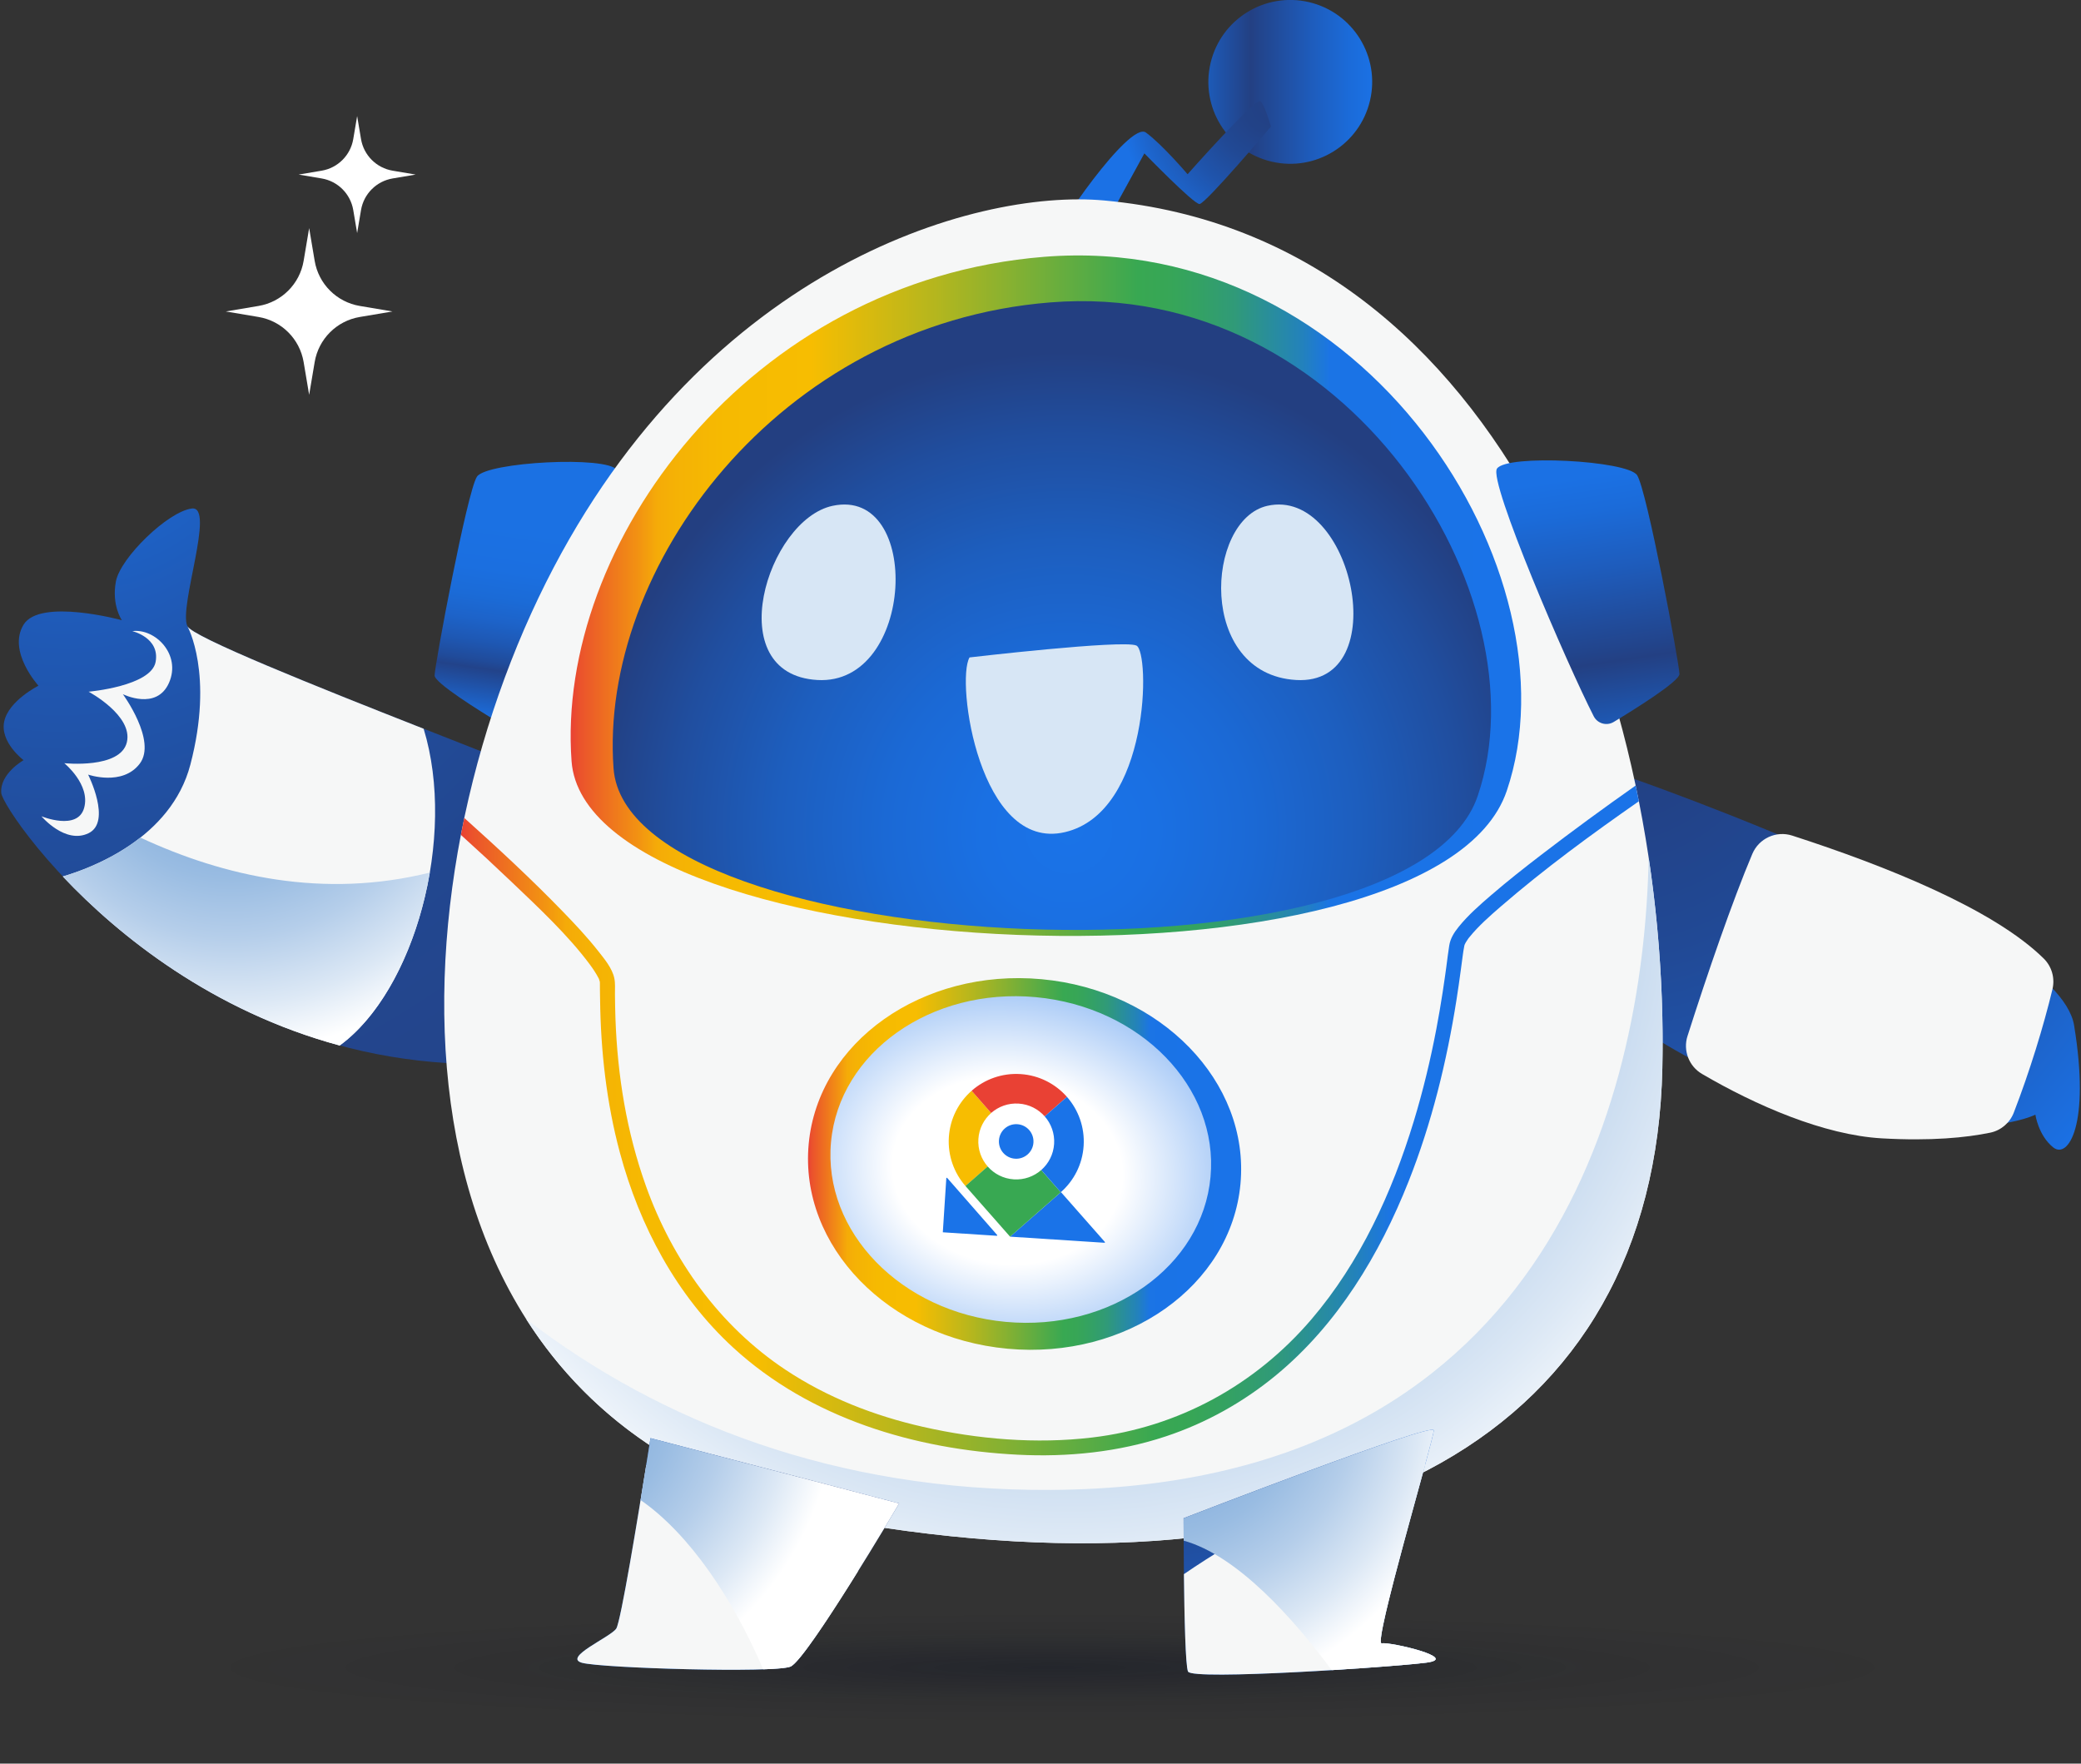
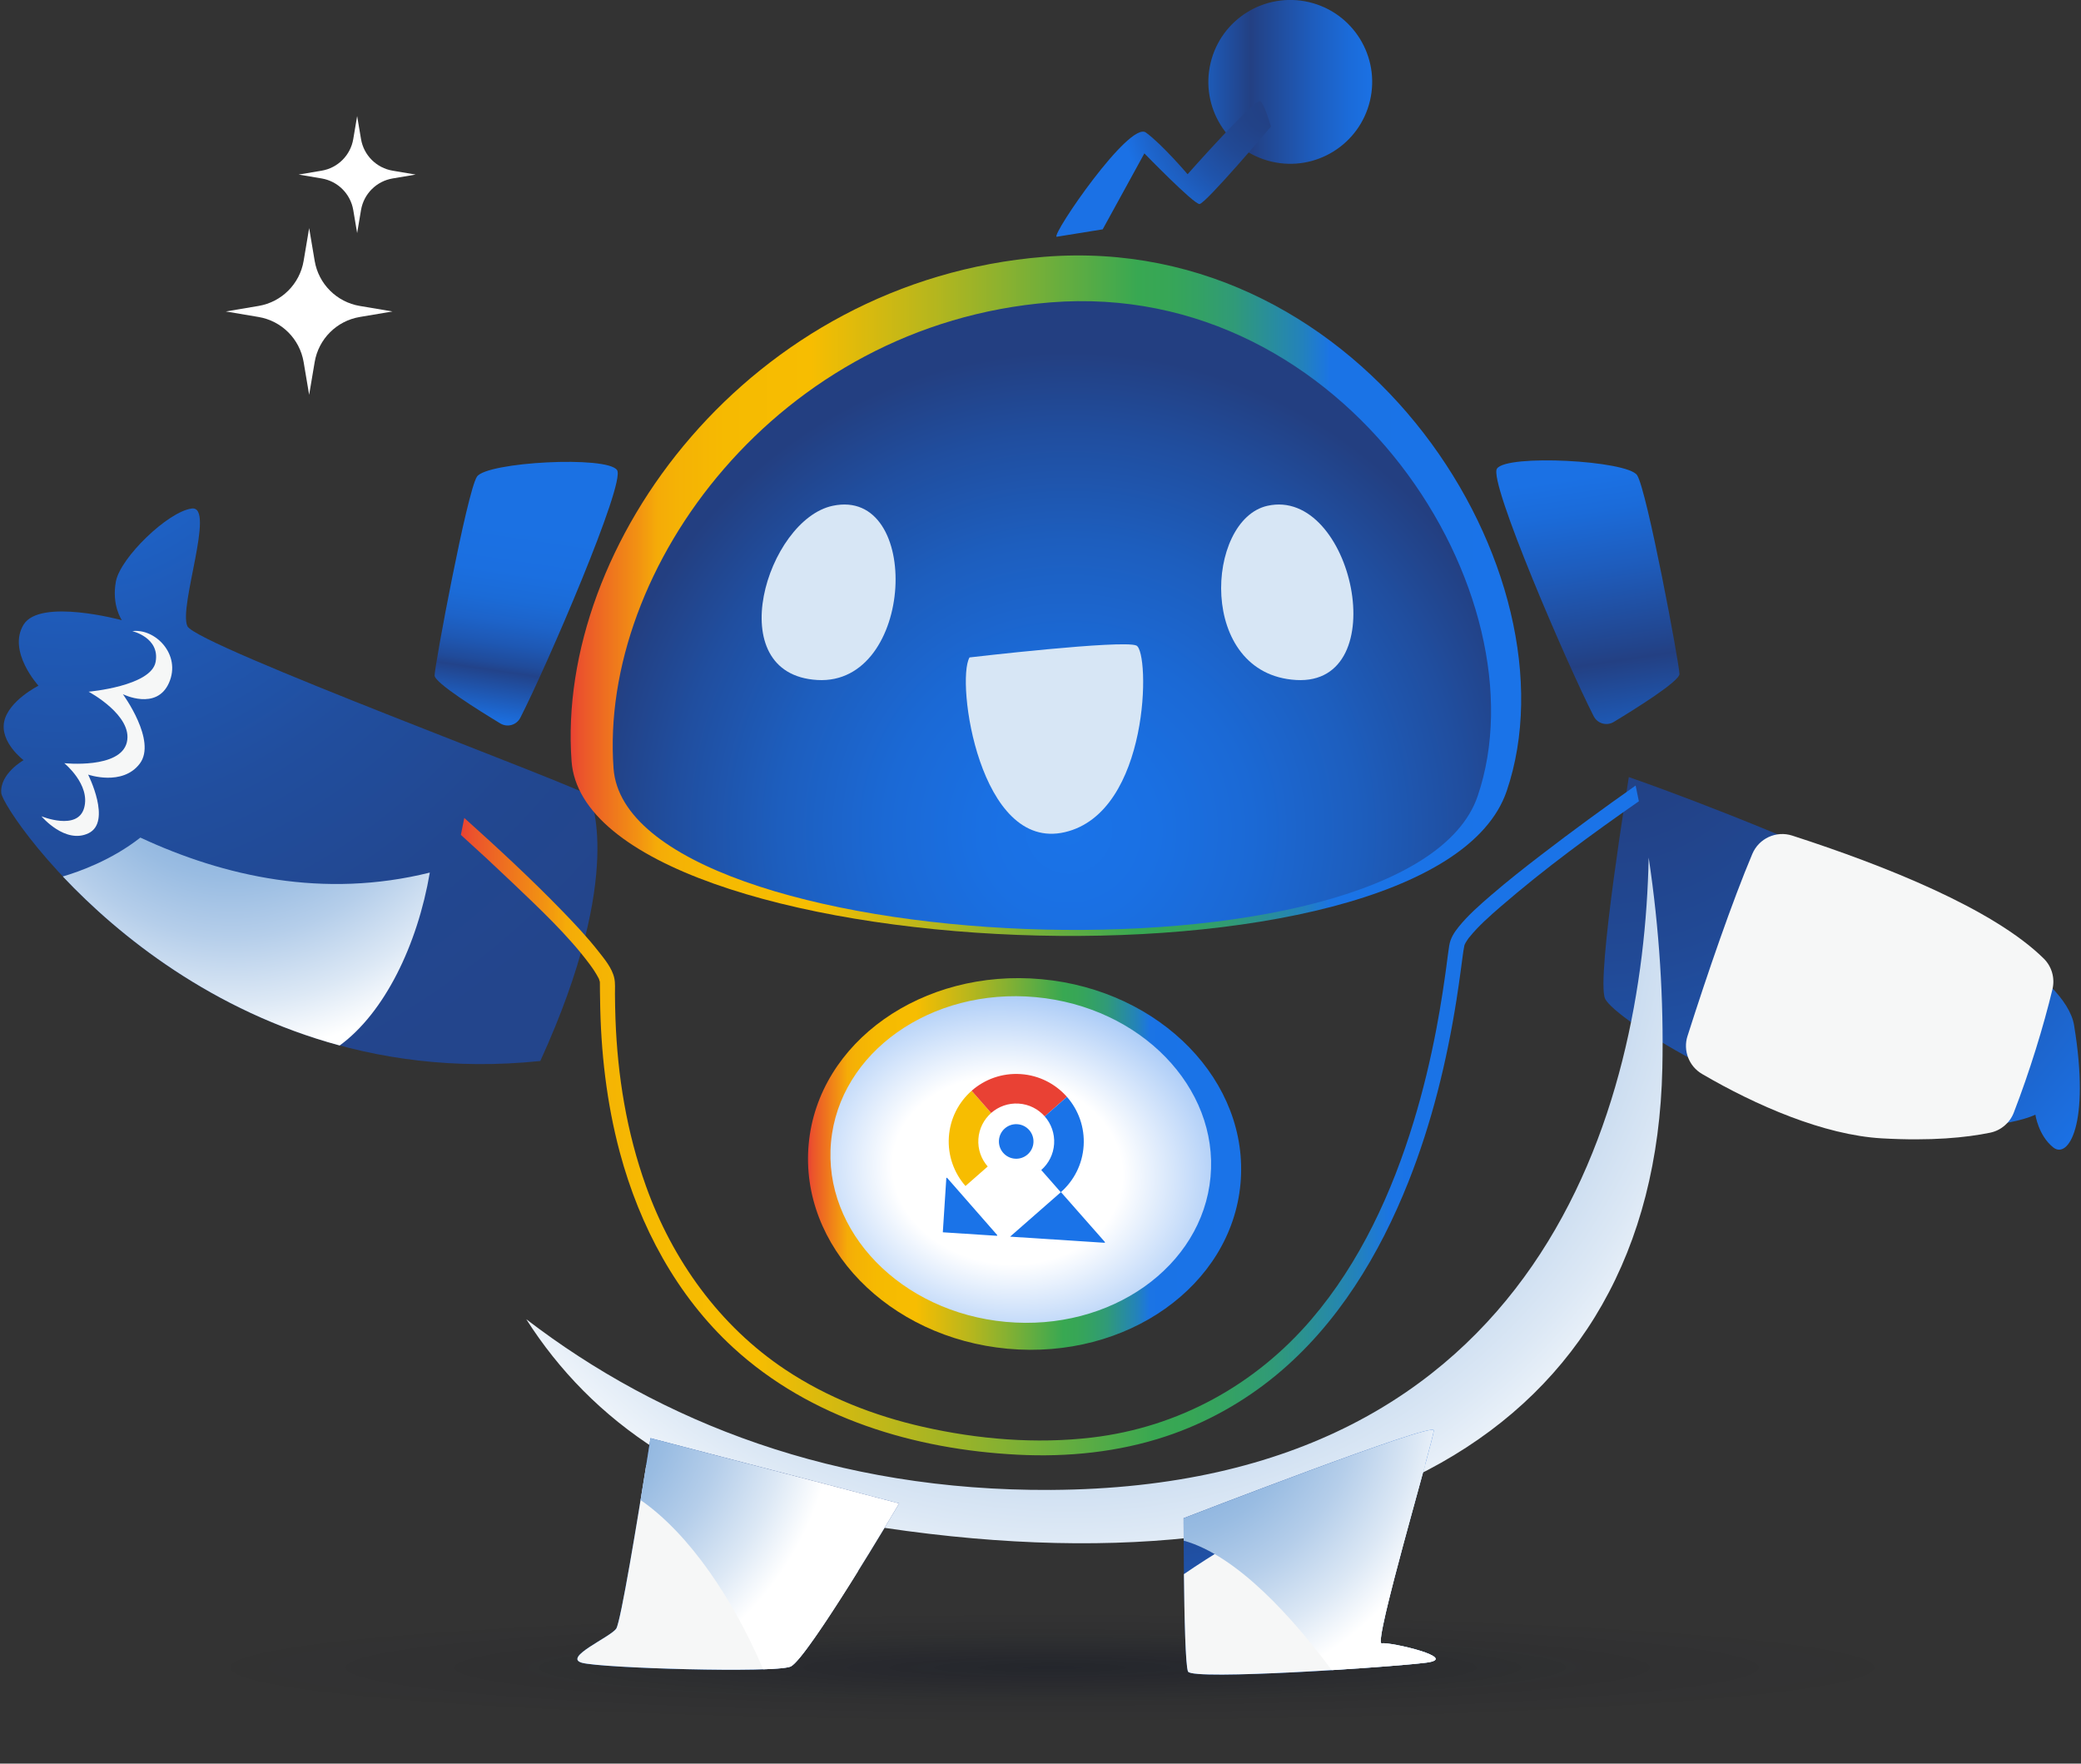
<svg xmlns="http://www.w3.org/2000/svg" width="426" height="361" viewBox="0 0 426 361" fill="none">
  <rect x="0" y="0" width="426" height="361" fill="#333333" stroke="none" />
  <g clip-path="url(#clip0_1409_7403)">
    <g opacity="0.3">
      <path d="M25.239 340.815C25.239 332.079 108.055 325 210.212 325C312.369 325 397.728 332.318 395.184 340.815C391.921 351.702 309.189 358.729 210.212 356.629C108.092 354.463 25.239 349.548 25.239 340.815Z" fill="url(#paint0_radial_1409_7403)" style="mix-blend-mode:multiply" />
    </g>
    <path d="M120.665 162.92C119.751 161.396 40.189 132.132 38.359 128.169C36.528 124.206 44.149 103.476 39.272 104.087C34.395 104.699 24.639 114.147 23.725 119.023C22.812 123.9 24.944 126.95 24.944 126.95C24.944 126.95 8.178 122.378 4.826 127.863C1.474 133.351 7.876 140.361 7.876 140.361C7.876 140.361 1.78 143.41 0.863 147.676C-0.051 151.945 4.826 155.602 4.826 155.602C4.826 155.602 -0.051 158.346 0.255 162.309C0.561 166.272 40.189 224.497 110.606 217.179C128.285 178.464 120.665 162.917 120.665 162.917V162.92Z" fill="url(#paint1_radial_1409_7403)" />
-     <path d="M38.358 128.172C38.358 128.172 43.846 137.925 38.969 156.522C35.016 171.595 18.845 177.655 12.862 179.409C24.361 191.61 43.529 206.979 69.541 214.004C84.917 202.775 93.509 171.342 86.723 149.17C64.499 140.431 39.379 130.378 38.358 128.172Z" fill="#F6F7F7" />
    <path d="M27.081 129.188C27.081 129.188 32.77 130.508 31.857 135.489C30.943 140.466 18.14 141.585 18.14 141.585C18.14 141.585 27.285 146.462 25.965 151.949C24.645 157.437 13.162 156.218 13.162 156.218C13.162 156.218 18.546 160.588 17.226 165.364C15.906 170.139 8.487 167.09 8.487 167.09C8.487 167.09 13.364 172.88 18.14 170.546C22.916 168.208 18.039 158.556 18.039 158.556C18.039 158.556 25.052 160.994 28.605 156.319C32.162 151.644 25.15 142.092 25.15 142.092C25.15 142.092 32.058 145.548 34.601 139.754C37.14 133.964 31.756 128.577 27.081 129.188Z" fill="#F6F7F7" />
    <path style="mix-blend-mode:multiply" d="M28.736 171.445C22.888 176.044 16.245 178.415 12.859 179.408C24.358 191.609 43.526 206.979 69.538 214.004C78.708 207.306 85.464 193.427 87.985 178.611C66.29 184.004 45.888 179.43 28.733 171.448L28.736 171.445Z" fill="url(#paint2_radial_1409_7403)" />
    <path d="M333.439 159.062C333.439 159.062 421.233 189.445 424.585 209.868C427.938 230.292 423.366 237.305 420.317 234.866C417.267 232.428 416.659 228.159 416.659 228.159C416.659 228.159 408.733 232.428 385.26 230.292C361.786 228.159 330.39 208.649 328.56 204.38C326.729 200.112 333.436 159.062 333.436 159.062H333.439Z" fill="url(#paint3_radial_1409_7403)" />
    <path d="M345.445 212.072C344.501 215.036 345.739 218.257 348.424 219.828C359.443 226.272 373.361 232.334 385.235 233.013C395.322 233.587 402.509 232.86 407.41 231.851C409.607 231.399 411.425 229.853 412.235 227.763C415.48 219.385 418.349 210.028 420.158 202.487C420.702 200.223 420.027 197.839 418.371 196.205C408.024 186.008 385.877 177.186 366.902 171.045C363.611 169.978 360.057 171.607 358.713 174.794C354.646 184.425 349.573 199.123 345.448 212.075L345.445 212.072Z" fill="#F6F7F7" />
    <path d="M280.448 20.611C282.575 11.599 276.994 2.569 267.981 0.442C258.969 -1.685 249.939 3.897 247.812 12.909C245.685 21.921 251.267 30.951 260.279 33.078C269.291 35.205 278.321 29.623 280.448 20.611Z" fill="url(#paint4_linear_1409_7403)" />
    <path d="M216.284 48.465C215.37 47.854 231.22 24.689 234.575 27.127C237.927 29.566 243.109 35.662 243.109 35.662C243.109 35.662 257.132 19.809 258.045 20.726C258.959 21.639 260.178 25.908 260.178 25.908C260.178 25.908 246.764 41.761 245.545 41.761C244.325 41.761 234.266 31.396 234.266 31.396L225.732 46.943L216.281 48.468L216.284 48.465Z" fill="url(#paint5_radial_1409_7403)" />
    <path d="M102.42 148.083C103.865 148.957 105.747 148.422 106.517 146.916C111.959 136.276 128.087 98.878 126.324 96.232C124.322 93.228 99.639 94.564 97.638 97.567C95.636 100.571 88.966 136.264 88.966 138.265C88.966 139.759 97.903 145.351 102.423 148.086L102.42 148.083Z" fill="url(#paint6_linear_1409_7403)" />
-     <path d="M226.084 41.039C308.705 48.633 341.922 143.855 340.297 218.665C338.671 293.476 275.67 328.102 176.497 312.03C77.324 295.957 78.137 189.457 110.245 122.343C142.354 55.23 199.258 38.573 226.084 41.039Z" fill="#F6F7F7" />
    <path d="M253.936 242.331C255.863 221.445 237.638 202.689 213.229 200.437C188.821 198.186 167.472 213.292 165.546 234.178C163.619 255.064 181.845 273.821 206.253 276.073C230.661 278.324 252.01 263.218 253.936 242.331Z" fill="url(#paint7_linear_1409_7403)" />
    <path d="M247.805 240.926C249.498 222.571 233.48 206.087 212.027 204.108C190.575 202.129 171.811 215.405 170.118 233.761C168.425 252.116 184.443 268.6 205.896 270.579C227.348 272.558 246.112 259.282 247.805 240.926Z" fill="url(#paint8_radial_1409_7403)" />
    <path d="M334.833 160.793C328.288 165.404 321.822 170.128 315.479 174.999C312.014 177.66 308.579 180.364 305.267 183.218C302.936 185.229 300.561 187.297 298.618 189.702C297.665 190.882 296.91 192.055 296.669 193.564C296.455 194.903 296.296 196.25 296.115 197.595C296.103 197.68 296.097 197.732 296.094 197.766C296.094 197.787 296.085 197.824 296.079 197.885C296.051 198.096 296.021 198.304 295.993 198.515C295.926 199.003 295.859 199.492 295.788 199.978C295.639 201.039 295.483 202.102 295.318 203.159C294.933 205.653 294.505 208.14 294.035 210.621C292.821 216.986 291.306 223.296 289.418 229.496C284.978 244.089 278.426 258.405 268.45 270.071C256.945 283.522 241.197 292.154 223.575 294.247C212.071 295.613 200.209 294.617 188.934 292.062C178.963 289.804 169.332 286.049 160.797 280.378C147.304 271.412 137.657 257.937 132.233 242.778C128.264 231.683 126.416 220.216 125.991 208.546C125.93 206.866 125.902 205.185 125.887 203.504C125.878 202.447 125.976 201.298 125.759 200.253C125.322 198.16 123.702 196.256 122.419 194.628C120.191 191.798 117.716 189.167 115.211 186.582C108.769 179.936 101.968 173.639 95.08 167.46C95.068 167.448 95.056 167.439 95.043 167.427C94.799 168.579 94.567 169.734 94.344 170.892C97.858 174.064 101.332 177.284 104.757 180.551C110.276 185.818 116.265 191.395 120.729 197.402C121.389 198.292 122.003 199.208 122.517 200.192C122.562 200.278 122.59 200.33 122.605 200.357C122.611 200.375 122.617 200.403 122.633 200.449C122.685 200.605 122.727 200.764 122.779 200.919C122.782 200.932 122.785 200.941 122.792 200.95C122.792 200.953 122.792 200.956 122.792 200.959C122.795 201.051 122.804 201.142 122.804 201.231C122.798 202.356 122.828 203.483 122.844 204.607C122.972 215.146 124.154 225.703 126.889 235.9C130.935 250.977 138.51 265.207 150.087 275.843C165.87 290.339 187.277 296.701 208.34 297.767C218.558 298.287 228.947 297.242 238.685 294.003C246.954 291.253 254.605 286.969 261.312 281.417C273.816 271.067 282.417 256.788 288.342 241.846C293.078 229.902 296.158 217.34 298.157 204.662C298.474 202.643 298.765 200.62 299.037 198.594C299.153 197.729 299.269 196.865 299.382 196C299.388 195.96 299.391 195.93 299.394 195.905C299.394 195.893 299.397 195.884 299.4 195.868C299.419 195.728 299.44 195.584 299.458 195.444C299.495 195.175 299.532 194.909 299.574 194.64C299.629 194.27 299.694 193.907 299.77 193.543C299.782 193.485 299.831 193.36 299.865 193.277C299.929 193.149 299.993 193.021 300.066 192.895C300.176 192.709 300.299 192.532 300.418 192.351C300.69 191.942 300.574 192.119 300.778 191.863C302.67 189.519 304.983 187.496 307.253 185.531C316.182 177.807 325.77 170.791 335.49 164.014C335.276 162.941 335.056 161.869 334.83 160.796L334.833 160.793Z" fill="url(#paint9_linear_1409_7403)" />
    <path d="M330.345 147.778C328.899 148.652 327.017 148.117 326.247 146.611C320.805 135.971 304.677 98.573 306.441 95.927C308.442 92.924 333.125 94.259 335.127 97.263C337.128 100.266 343.799 135.959 343.799 137.96C343.799 139.455 334.861 145.046 330.342 147.781L330.345 147.778Z" fill="url(#paint10_linear_1409_7403)" />
    <path style="mix-blend-mode:multiply" d="M340.297 218.668C340.599 204.765 339.695 190.153 337.498 175.535C336.486 226.329 315.757 304.366 215.163 304.977C171.055 305.243 135.173 291.102 107.728 270.03C121.071 290.973 143.124 306.624 176.497 312.033C275.67 328.105 338.671 293.479 340.297 218.668Z" fill="url(#paint11_radial_1409_7403)" />
    <path d="M213.738 52.571C153.335 57.417 113.753 111.505 117.004 155.808C120.114 198.202 293.402 206.207 308.441 161.904C323.481 117.6 279.584 47.285 213.738 52.571Z" fill="url(#paint12_linear_1409_7403)" />
    <path d="M214.989 61.901C159.172 66.38 122.596 116.361 125.6 157.297C128.475 196.47 288.602 203.868 302.499 162.932C316.396 121.993 275.832 57.018 214.989 61.901Z" fill="url(#paint13_radial_1409_7403)" />
    <path d="M133.162 294.375C133.162 294.375 127.371 331.599 126.149 333.371C124.93 335.143 115.176 339.259 119.137 340.359C123.1 341.459 158.459 342.507 161.814 341.141C165.166 339.775 184.068 307.74 184.068 307.74L133.162 294.378V294.375Z" fill="url(#paint14_radial_1409_7403)" />
    <path d="M132.288 299.906C130.623 310.341 127.075 332.03 126.149 333.371C124.93 335.144 115.176 339.26 119.137 340.36C123.1 341.46 158.459 342.508 161.814 341.142C163.651 340.393 170.141 330.459 175.641 321.619C162.972 313.045 144.587 301.868 132.285 299.906H132.288Z" fill="#F6F7F7" />
    <path style="mix-blend-mode:multiply" d="M133.162 294.375C133.162 294.375 132.282 300.037 131.133 307.05C141.122 313.949 150.12 327.376 156.232 341.697C159.08 341.6 161.127 341.422 161.817 341.141C165.169 339.775 184.071 307.737 184.071 307.737L133.165 294.375H133.162Z" fill="url(#paint15_radial_1409_7403)" />
    <path d="M242.294 310.765C242.294 310.765 293.506 290.949 293.506 292.78C293.506 294.61 281.009 336.677 282.836 336.371C284.666 336.065 298.991 339.421 291.981 340.334C284.972 341.248 244.121 343.992 243.208 342.164C242.294 340.334 242.294 310.765 242.294 310.765Z" fill="url(#paint16_radial_1409_7403)" />
    <path d="M282.835 336.373C281.433 336.608 288.461 311.9 291.81 299.559C270.973 304.71 253.813 314.354 242.357 322.216C242.452 330.75 242.675 341.106 243.204 342.163C244.117 343.993 284.965 341.249 291.978 340.333C298.99 339.419 284.662 336.064 282.832 336.37L282.835 336.373Z" fill="#F6F7F7" />
    <path style="mix-blend-mode:multiply" d="M282.836 336.371C281.006 336.677 293.506 294.61 293.506 292.78C293.506 290.949 242.294 310.765 242.294 310.765C242.294 310.765 242.294 312.586 242.309 315.355C253.309 318.401 264.805 331.354 272.621 341.865C281.311 341.33 289.24 340.692 291.984 340.334C298.997 339.421 284.669 336.065 282.839 336.371H282.836Z" fill="url(#paint17_radial_1409_7403)" />
    <path d="M193.894 241.111C193.836 241.045 193.725 241.08 193.719 241.169L193.004 252.241L204.043 252.957C204.132 252.962 204.181 252.857 204.123 252.791L193.894 241.111Z" fill="#1A73E8" />
    <path d="M226.175 254.22L217.185 244.013L206.776 253.133L226.094 254.386C226.183 254.391 226.232 254.286 226.175 254.22Z" fill="#1A73E8" />
    <path d="M200.283 233.151C200.421 231.014 201.411 229.135 202.901 227.823L198.903 223.273C196.25 225.607 194.485 228.953 194.24 232.759C193.994 236.564 195.313 240.11 197.644 242.767L202.194 238.772C200.885 237.279 200.145 235.287 200.283 233.151Z" fill="#F7BD01" />
-     <path d="M207.531 241.405C205.387 241.265 203.503 240.271 202.188 238.769L197.639 242.765L206.774 253.137L217.149 244.045L213.152 239.496C211.659 240.803 209.668 241.543 207.531 241.405Z" fill="#38A852" />
    <path d="M198.9 223.271L202.897 227.82C204.39 226.505 206.39 225.758 208.534 225.897C210.678 226.036 212.55 227.027 213.863 228.516L218.411 224.521C216.077 221.867 212.73 220.103 208.924 219.856C205.111 219.608 201.557 220.934 198.9 223.271Z" fill="#E94134" />
    <path d="M215.787 234.153C215.648 236.297 214.654 238.18 213.153 239.494L217.15 244.044C219.811 241.711 221.584 238.358 221.83 234.544C222.076 230.731 220.75 227.177 218.411 224.519L213.862 228.515C215.178 230.009 215.925 232.008 215.787 234.153Z" fill="#1A73E8" />
    <path d="M207.797 237.178C209.747 237.304 211.431 235.826 211.556 233.876C211.682 231.926 210.203 230.242 208.253 230.116C206.303 229.989 204.62 231.468 204.494 233.418C204.368 235.368 205.847 237.051 207.797 237.178Z" fill="#1A73E8" />
    <path d="M198.476 134.57C198.476 134.57 229.771 130.912 232.616 132.132C235.461 133.351 235.461 166.272 217.983 170.339C200.505 174.403 195.628 139.45 198.473 134.573L198.476 134.57Z" fill="#D7E6F5" />
    <path d="M170.45 103.535C157.029 106.389 147.331 138.015 167.315 139.191C187.298 140.367 188.866 99.618 170.45 103.535Z" fill="#D7E6F5" />
    <path d="M259.448 103.535C246.752 106.389 245.059 138.015 265.342 139.191C285.623 140.367 276.874 99.618 259.448 103.535Z" fill="#D7E6F5" />
    <path d="M73.639 62.623C68.915 61.826 65.214 58.126 64.417 53.401L63.286 46.691L62.156 53.401C61.358 58.126 57.658 61.826 52.934 62.623L46.224 63.754L52.934 64.885C57.658 65.682 61.358 69.382 62.156 74.106L63.286 80.817L64.417 74.106C65.214 69.382 68.915 65.682 73.639 64.885L80.349 63.754L73.639 62.623Z" fill="white" />
    <path d="M80.376 34.938C77.061 34.379 74.463 31.782 73.904 28.466L73.11 23.758L72.315 28.466C71.756 31.782 69.159 34.379 65.844 34.938L61.135 35.733L65.844 36.527C69.159 37.086 71.756 39.684 72.315 42.999L73.11 47.708L73.904 42.999C74.463 39.684 77.061 37.086 80.376 36.527L85.085 35.733L80.376 34.938Z" fill="white" />
  </g>
  <defs>
    <radialGradient id="paint0_radial_1409_7403" cx="0" cy="0" r="1" gradientUnits="userSpaceOnUse" gradientTransform="translate(215.422 341.335) scale(180.211 11.486)">
      <stop stop-color="#00071B" />
      <stop offset="0.378" stop-color="#00071B" stop-opacity="0.5" />
      <stop offset="0.606" stop-color="#00071B" stop-opacity="0.2" />
      <stop offset="1" stop-color="#00071B" stop-opacity="0" />
    </radialGradient>
    <radialGradient id="paint1_radial_1409_7403" cx="0" cy="0" r="1" gradientUnits="userSpaceOnUse" gradientTransform="translate(18.465 75.711) rotate(30.16) scale(149.417 167.347)">
      <stop stop-color="#1C70E2" />
      <stop offset="0.09" stop-color="#1D69D4" />
      <stop offset="0.34" stop-color="#1F59B5" />
      <stop offset="0.57" stop-color="#214E9E" />
      <stop offset="0.8" stop-color="#224790" />
      <stop offset="1" stop-color="#23458C" />
    </radialGradient>
    <radialGradient id="paint2_radial_1409_7403" cx="0" cy="0" r="1" gradientUnits="userSpaceOnUse" gradientTransform="translate(47.299 148.085) scale(67.276 67.275)">
      <stop offset="0.19" stop-color="#83ADDC" />
      <stop offset="0.31" stop-color="#88B0DD" />
      <stop offset="0.47" stop-color="#99BCE2" />
      <stop offset="0.65" stop-color="#B5CEEA" />
      <stop offset="0.85" stop-color="#DCE8F5" />
      <stop offset="1" stop-color="white" />
    </radialGradient>
    <radialGradient id="paint3_radial_1409_7403" cx="0" cy="0" r="1" gradientUnits="userSpaceOnUse" gradientTransform="translate(329.82 140.098) rotate(28.34) scale(133.57 138.913)">
      <stop stop-color="#234083" />
      <stop offset="0.19" stop-color="#224287" />
      <stop offset="0.4" stop-color="#214995" />
      <stop offset="0.62" stop-color="#1F54AC" />
      <stop offset="0.85" stop-color="#1D64CB" />
      <stop offset="1" stop-color="#1B71E5" />
    </radialGradient>
    <linearGradient id="paint4_linear_1409_7403" x1="247.362" y1="16.769" x2="280.894" y2="16.769" gradientUnits="userSpaceOnUse">
      <stop stop-color="#1D5AB7" />
      <stop offset="0.26" stop-color="#234083" />
      <stop offset="0.32" stop-color="#22458D" />
      <stop offset="0.63" stop-color="#1E5CBC" />
      <stop offset="0.86" stop-color="#1B6BD9" />
      <stop offset="1" stop-color="#1B71E4" />
    </linearGradient>
    <radialGradient id="paint5_radial_1409_7403" cx="0" cy="0" r="1" gradientUnits="userSpaceOnUse" gradientTransform="translate(260.484 21.334) scale(31.088 31.088)">
      <stop stop-color="#234083" />
      <stop offset="0.19" stop-color="#224287" />
      <stop offset="0.4" stop-color="#214995" />
      <stop offset="0.62" stop-color="#1F54AC" />
      <stop offset="0.85" stop-color="#1D64CB" />
      <stop offset="1" stop-color="#1B71E5" />
    </radialGradient>
    <linearGradient id="paint6_linear_1409_7403" x1="103.181" y1="148.052" x2="109.09" y2="108.332" gradientUnits="userSpaceOnUse">
      <stop stop-color="#1B6FE0" />
      <stop offset="0.26" stop-color="#22438A" />
      <stop offset="0.3" stop-color="#204B9A" />
      <stop offset="0.4" stop-color="#1E58B4" />
      <stop offset="0.51" stop-color="#1D63C9" />
      <stop offset="0.63" stop-color="#1B6BD7" />
      <stop offset="0.77" stop-color="#1B6FE0" />
      <stop offset="1" stop-color="#1B71E3" />
    </linearGradient>
    <linearGradient id="paint7_linear_1409_7403" x1="165.411" y1="238.247" x2="254.085" y2="238.247" gradientUnits="userSpaceOnUse">
      <stop stop-color="#E94134" />
      <stop offset="0.01" stop-color="#EB532C" />
      <stop offset="0.07" stop-color="#F29212" />
      <stop offset="0.09" stop-color="#F5AB08" />
      <stop offset="0.11" stop-color="#F5B205" />
      <stop offset="0.16" stop-color="#F6BA01" />
      <stop offset="0.25" stop-color="#F7BD01" />
      <stop offset="0.38" stop-color="#B4B61E" />
      <stop offset="0.59" stop-color="#38A852" />
      <stop offset="0.62" stop-color="#37A656" />
      <stop offset="0.65" stop-color="#34A262" />
      <stop offset="0.69" stop-color="#309A78" />
      <stop offset="0.72" stop-color="#2A9095" />
      <stop offset="0.76" stop-color="#2382BB" />
      <stop offset="0.79" stop-color="#1B74E5" />
      <stop offset="0.81" stop-color="#1A73E6" />
      <stop offset="0.98" stop-color="#1A73E8" />
    </linearGradient>
    <radialGradient id="paint8_radial_1409_7403" cx="0" cy="0" r="1" gradientUnits="userSpaceOnUse" gradientTransform="translate(206.255 239.579) rotate(6.85) scale(47.221 38.249)">
      <stop offset="0.5" stop-color="white" />
      <stop offset="1" stop-color="#A2C6F6" />
    </radialGradient>
    <linearGradient id="paint9_linear_1409_7403" x1="94.35" y1="229.346" x2="335.493" y2="229.346" gradientUnits="userSpaceOnUse">
      <stop stop-color="#E94134" />
      <stop offset="0.01" stop-color="#EB532C" />
      <stop offset="0.07" stop-color="#F29212" />
      <stop offset="0.09" stop-color="#F5AB08" />
      <stop offset="0.11" stop-color="#F5B205" />
      <stop offset="0.16" stop-color="#F6BA01" />
      <stop offset="0.25" stop-color="#F7BD01" />
      <stop offset="0.38" stop-color="#B4B61E" />
      <stop offset="0.59" stop-color="#38A852" />
      <stop offset="0.62" stop-color="#37A656" />
      <stop offset="0.65" stop-color="#34A262" />
      <stop offset="0.69" stop-color="#309A78" />
      <stop offset="0.72" stop-color="#2A9095" />
      <stop offset="0.76" stop-color="#2382BB" />
      <stop offset="0.79" stop-color="#1B74E5" />
      <stop offset="0.81" stop-color="#1A73E6" />
      <stop offset="0.98" stop-color="#1A73E8" />
    </linearGradient>
    <linearGradient id="paint10_linear_1409_7403" x1="329.773" y1="149.025" x2="322.168" y2="97.904" gradientUnits="userSpaceOnUse">
      <stop stop-color="#1D5AB7" />
      <stop offset="0.26" stop-color="#234083" />
      <stop offset="0.32" stop-color="#22458D" />
      <stop offset="0.63" stop-color="#1E5CBC" />
      <stop offset="0.86" stop-color="#1B6BD9" />
      <stop offset="1" stop-color="#1B71E4" />
    </linearGradient>
    <radialGradient id="paint11_radial_1409_7403" cx="0" cy="0" r="1" gradientUnits="userSpaceOnUse" gradientTransform="translate(218.821 181.821) scale(155.1 155.1)">
      <stop offset="0.19" stop-color="#83ADDC" />
      <stop offset="0.31" stop-color="#88B0DD" />
      <stop offset="0.47" stop-color="#99BCE2" />
      <stop offset="0.65" stop-color="#B5CEEA" />
      <stop offset="0.85" stop-color="#DCE8F5" />
      <stop offset="1" stop-color="white" />
    </radialGradient>
    <linearGradient id="paint12_linear_1409_7403" x1="116.817" y1="121.936" x2="313.703" y2="121.936" gradientUnits="userSpaceOnUse">
      <stop stop-color="#E94134" />
      <stop offset="0.01" stop-color="#EB532C" />
      <stop offset="0.07" stop-color="#F29212" />
      <stop offset="0.09" stop-color="#F5AB08" />
      <stop offset="0.11" stop-color="#F5B205" />
      <stop offset="0.16" stop-color="#F6BA01" />
      <stop offset="0.25" stop-color="#F7BD01" />
      <stop offset="0.38" stop-color="#B4B61E" />
      <stop offset="0.59" stop-color="#38A852" />
      <stop offset="0.62" stop-color="#37A656" />
      <stop offset="0.65" stop-color="#34A262" />
      <stop offset="0.69" stop-color="#309A78" />
      <stop offset="0.72" stop-color="#2A9095" />
      <stop offset="0.76" stop-color="#2382BB" />
      <stop offset="0.79" stop-color="#1B74E5" />
      <stop offset="0.81" stop-color="#1A73E6" />
      <stop offset="0.98" stop-color="#1A73E8" />
    </linearGradient>
    <radialGradient id="paint13_radial_1409_7403" cx="0" cy="0" r="1" gradientUnits="userSpaceOnUse" gradientTransform="translate(218.821 169.932) scale(98.785 98.785)">
      <stop stop-color="#1A73E8" />
      <stop offset="0.18" stop-color="#1A70E3" />
      <stop offset="0.38" stop-color="#1B69D5" />
      <stop offset="0.6" stop-color="#1D5EBE" />
      <stop offset="0.82" stop-color="#204E9F" />
      <stop offset="0.99" stop-color="#233F81" />
    </radialGradient>
    <radialGradient id="paint14_radial_1409_7403" cx="0" cy="0" r="1" gradientUnits="userSpaceOnUse" gradientTransform="translate(166.707 297.474) rotate(2.69) scale(52.676 52.676)">
      <stop stop-color="#234083" />
      <stop offset="0.19" stop-color="#224287" />
      <stop offset="0.4" stop-color="#214995" />
      <stop offset="0.62" stop-color="#1F54AC" />
      <stop offset="0.85" stop-color="#1D64CB" />
      <stop offset="1" stop-color="#1B71E5" />
    </radialGradient>
    <radialGradient id="paint15_radial_1409_7403" cx="0" cy="0" r="1" gradientUnits="userSpaceOnUse" gradientTransform="translate(108.181 286.303) rotate(2.69) scale(62.854 62.854)">
      <stop offset="0.19" stop-color="#83ADDC" />
      <stop offset="0.31" stop-color="#88B0DD" />
      <stop offset="0.47" stop-color="#99BCE2" />
      <stop offset="0.65" stop-color="#B5CEEA" />
      <stop offset="0.85" stop-color="#DCE8F5" />
      <stop offset="1" stop-color="white" />
    </radialGradient>
    <radialGradient id="paint16_radial_1409_7403" cx="0" cy="0" r="1" gradientUnits="userSpaceOnUse" gradientTransform="translate(236.84 284.731) scale(64.489 64.489)">
      <stop stop-color="#234083" />
      <stop offset="0.19" stop-color="#224287" />
      <stop offset="0.4" stop-color="#214995" />
      <stop offset="0.62" stop-color="#1F54AC" />
      <stop offset="0.85" stop-color="#1D64CB" />
      <stop offset="1" stop-color="#1B71E5" />
    </radialGradient>
    <radialGradient id="paint17_radial_1409_7403" cx="0" cy="0" r="1" gradientUnits="userSpaceOnUse" gradientTransform="translate(236.84 284.875) scale(63.893 63.893)">
      <stop offset="0.19" stop-color="#83ADDC" />
      <stop offset="0.31" stop-color="#88B0DD" />
      <stop offset="0.47" stop-color="#99BCE2" />
      <stop offset="0.65" stop-color="#B5CEEA" />
      <stop offset="0.85" stop-color="#DCE8F5" />
      <stop offset="1" stop-color="white" />
    </radialGradient>
    <clipPath id="clip0_1409_7403">
      <rect width="425.522" height="361" fill="white" transform="translate(0.239 -0.004)" />
    </clipPath>
  </defs>
</svg>